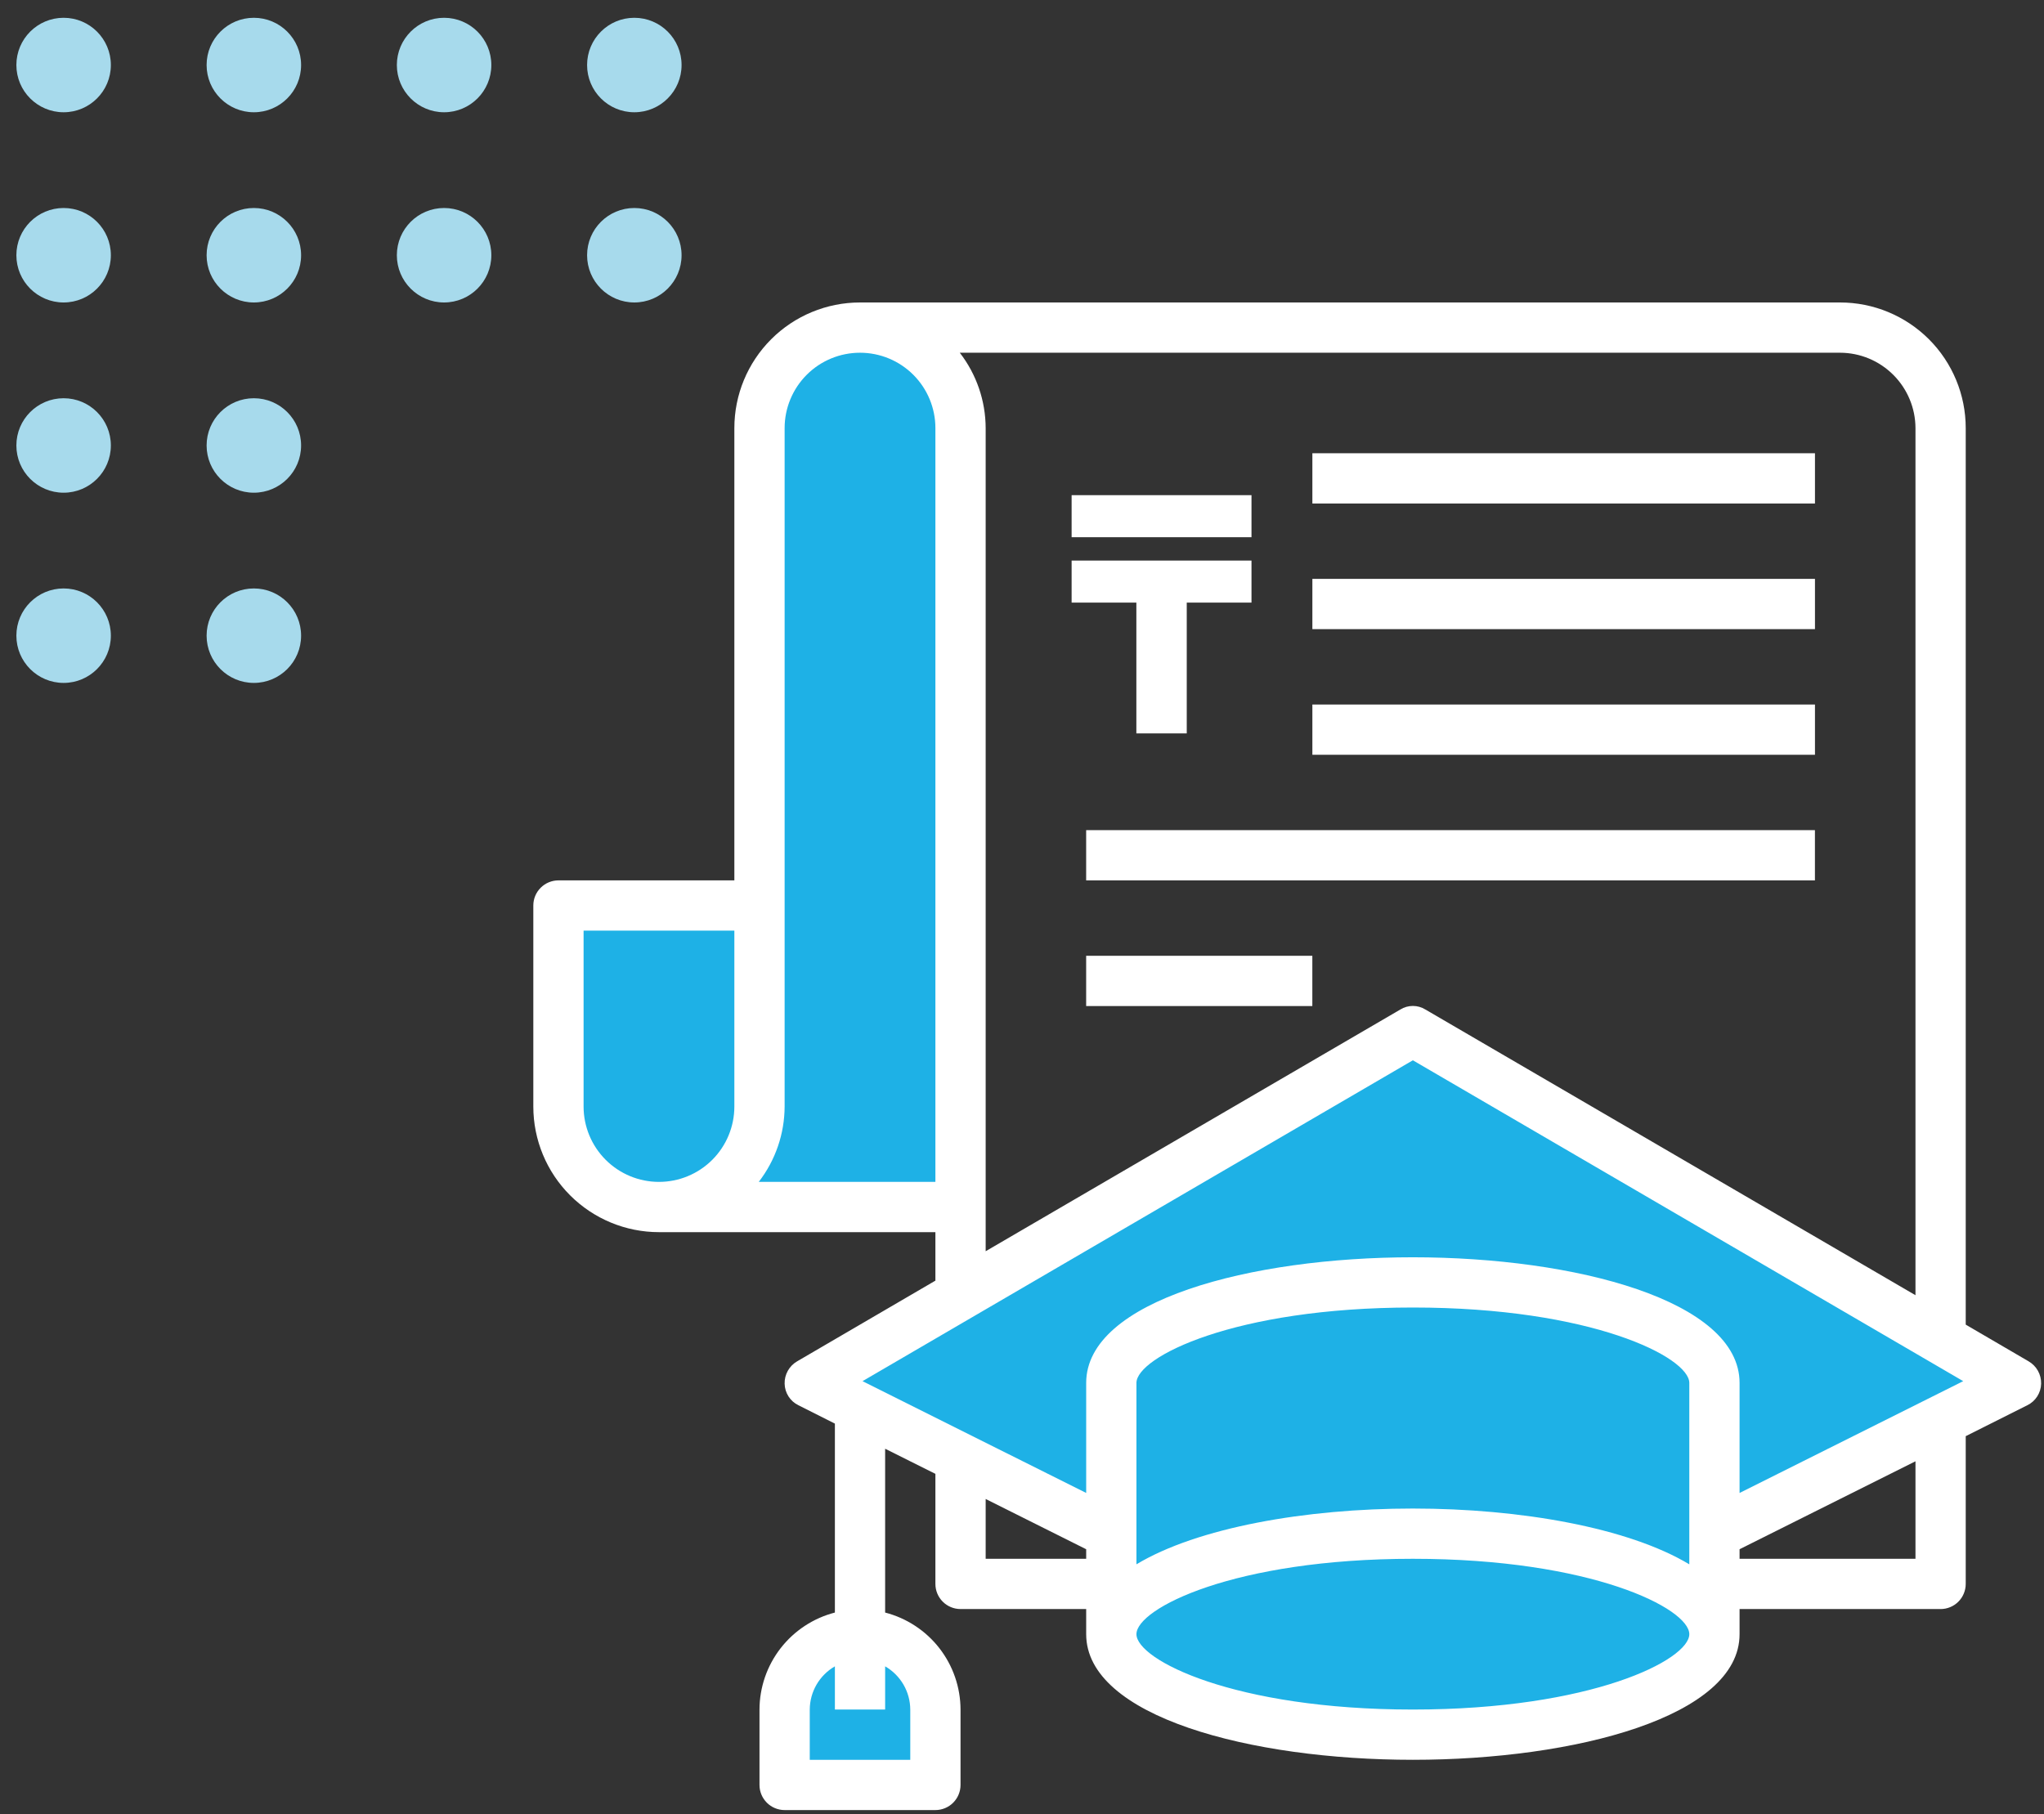
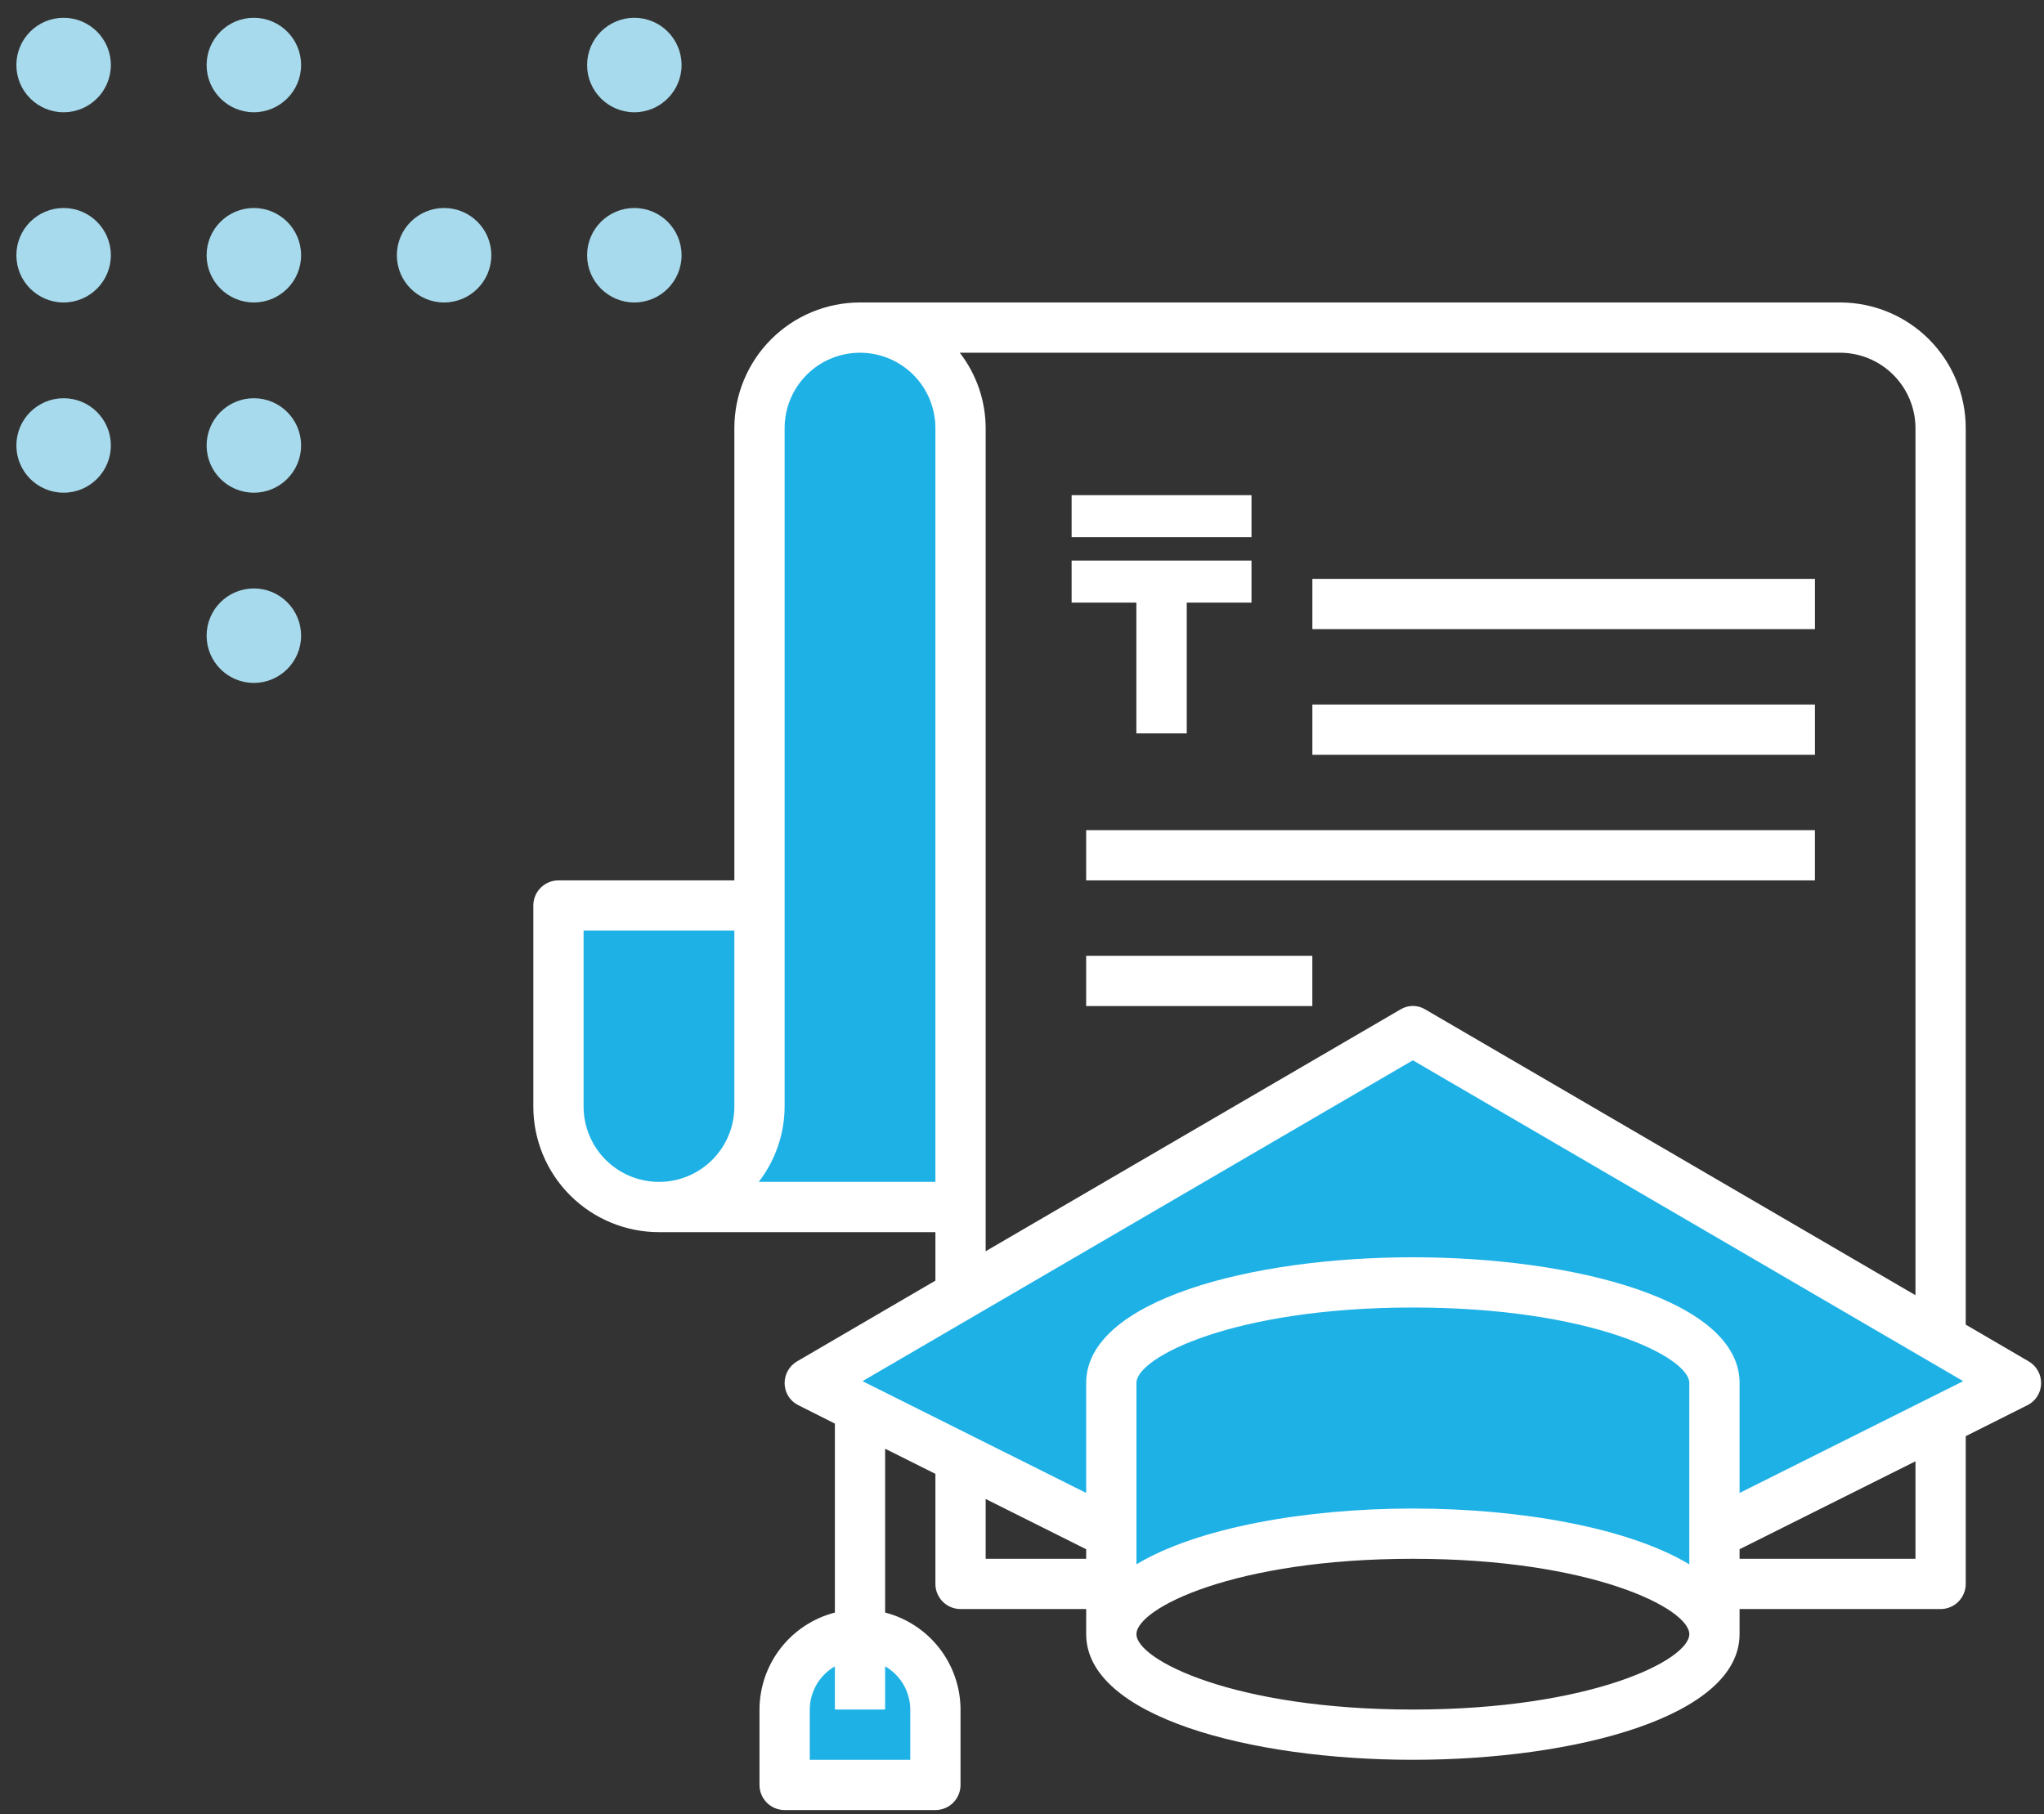
<svg xmlns="http://www.w3.org/2000/svg" width="98" height="87" viewBox="0 0 98 87" fill="none">
  <rect x="0" y="0" width="98" height="87" fill="#333333" stroke="none" />
  <circle cx="3.05" cy="3.118" r="2.265" fill="#A7DAEC" />
  <circle cx="3.05" cy="21.361" r="2.265" fill="#A7DAEC" />
  <circle cx="3.05" cy="12.239" r="2.265" fill="#A7DAEC" />
-   <circle cx="3.05" cy="30.482" r="2.265" fill="#A7DAEC" />
  <circle cx="12.171" cy="3.118" r="2.265" fill="#A7DAEC" />
  <circle cx="12.171" cy="21.361" r="2.265" fill="#A7DAEC" />
  <circle cx="12.171" cy="12.239" r="2.265" fill="#A7DAEC" />
  <circle cx="12.171" cy="30.482" r="2.265" fill="#A7DAEC" />
-   <circle cx="21.292" cy="3.118" r="2.265" fill="#A7DAEC" />
  <circle cx="21.292" cy="12.239" r="2.265" fill="#A7DAEC" />
  <circle cx="30.413" cy="3.118" r="2.265" fill="#A7DAEC" />
  <circle cx="30.413" cy="12.239" r="2.265" fill="#A7DAEC" />
  <path d="M41.234 78.363C42.192 78.363 43.112 78.744 43.79 79.422C44.468 80.1 44.848 81.019 44.848 81.978V85.592H37.619V81.978C37.619 81.019 38 80.1 38.678 79.422C39.356 78.744 40.275 78.363 41.234 78.363Z" fill="#1EB1E6" />
  <path d="M36.414 45.832V53.061C36.414 54.339 35.907 55.565 35.003 56.469C34.099 57.372 32.873 57.88 31.595 57.88C30.317 57.88 29.091 57.372 28.187 56.469C27.283 55.565 26.775 54.339 26.775 53.061V43.422H36.414V45.832Z" fill="#1EB1E6" />
  <path d="M46.052 53.062V57.881H31.594C32.227 57.882 32.854 57.758 33.439 57.516C34.024 57.274 34.556 56.919 35.003 56.471C35.451 56.023 35.806 55.492 36.048 54.907C36.29 54.322 36.414 53.695 36.413 53.062V20.53C36.413 19.252 36.921 18.026 37.825 17.122C38.729 16.219 39.954 15.711 41.233 15.711C42.511 15.711 43.737 16.219 44.641 17.122C45.544 18.026 46.052 19.252 46.052 20.53V53.062Z" fill="#1EB1E6" />
  <path d="M46.053 62.096L67.741 49.445L93.043 64.205L96.657 66.313L93.043 68.121L82.199 73.543V66.313C82.199 63.651 75.729 61.494 67.741 61.494C59.753 61.494 53.282 63.651 53.282 66.313V73.543L46.053 69.928L41.234 67.518L38.824 66.313L46.053 62.096Z" fill="#1EB1E6" />
  <path d="M67.74 73.543C59.751 73.543 53.281 75.699 53.281 78.362V66.314C53.281 63.651 59.751 61.494 67.74 61.494C75.728 61.494 82.198 63.651 82.198 66.314V78.362C82.198 75.699 75.728 73.543 67.74 73.543Z" fill="#1EB1E6" />
-   <path d="M67.74 83.182C75.725 83.182 82.198 81.024 82.198 78.362C82.198 75.701 75.725 73.543 67.74 73.543C59.755 73.543 53.281 75.701 53.281 78.362C53.281 81.024 59.755 83.182 67.74 83.182Z" fill="#1EB1E6" />
  <path d="M97.26 65.277L94.247 63.518V20.528C94.247 18.93 93.613 17.398 92.483 16.268C91.353 15.139 89.821 14.504 88.223 14.504H41.233C39.636 14.504 38.103 15.139 36.974 16.268C35.844 17.398 35.209 18.93 35.209 20.528V42.216H26.775C26.456 42.216 26.149 42.343 25.923 42.569C25.697 42.794 25.57 43.101 25.57 43.421V53.059C25.57 54.657 26.205 56.19 27.335 57.319C28.465 58.449 29.997 59.084 31.595 59.084H44.848V61.409L38.221 65.277C38.034 65.385 37.879 65.541 37.773 65.73C37.667 65.919 37.614 66.133 37.619 66.349C37.623 66.566 37.688 66.778 37.804 66.96C37.921 67.143 38.087 67.29 38.282 67.385L40.029 68.265V77.325C38.997 77.592 38.082 78.193 37.428 79.034C36.774 79.876 36.417 80.91 36.414 81.976V85.591C36.414 85.91 36.541 86.217 36.767 86.443C36.993 86.669 37.299 86.796 37.619 86.796H44.848C45.168 86.796 45.474 86.669 45.7 86.443C45.926 86.217 46.053 85.91 46.053 85.591V81.976C46.05 80.91 45.693 79.876 45.039 79.034C44.385 78.193 43.47 77.592 42.438 77.325V69.47L44.848 70.674V75.952C44.848 76.271 44.975 76.578 45.201 76.804C45.427 77.03 45.733 77.157 46.053 77.157H52.077V78.362C52.077 82.313 59.957 84.386 67.74 84.386C75.524 84.386 83.404 82.313 83.404 78.362V77.157H93.043C93.362 77.157 93.668 77.03 93.894 76.804C94.12 76.578 94.247 76.271 94.247 75.952V68.867L97.199 67.385C97.394 67.29 97.559 67.143 97.676 66.96C97.793 66.778 97.858 66.566 97.862 66.349C97.867 66.133 97.814 65.919 97.708 65.73C97.602 65.541 97.447 65.385 97.26 65.277ZM35.209 53.059C35.209 54.018 34.828 54.938 34.151 55.615C33.473 56.293 32.553 56.674 31.595 56.674C30.636 56.674 29.717 56.293 29.039 55.615C28.361 54.938 27.98 54.018 27.98 53.059V44.625H35.209V53.059ZM88.223 16.914C89.181 16.916 90.099 17.298 90.776 17.976C91.453 18.653 91.835 19.57 91.838 20.528V62.108L68.343 48.409C68.162 48.296 67.953 48.237 67.74 48.237C67.528 48.237 67.319 48.296 67.138 48.409L47.258 59.999V20.528C47.254 19.219 46.818 17.949 46.017 16.914H88.223ZM36.378 56.674C37.179 55.639 37.615 54.368 37.619 53.059V20.528C37.619 19.57 38 18.65 38.678 17.972C39.355 17.294 40.275 16.914 41.233 16.914C42.192 16.914 43.111 17.294 43.789 17.972C44.467 18.65 44.848 19.57 44.848 20.528V56.674H36.378ZM43.643 81.976V84.386H38.824V81.976C38.826 81.555 38.939 81.143 39.15 80.779C39.362 80.416 39.664 80.114 40.029 79.904V81.976H42.438V79.904C42.803 80.114 43.105 80.416 43.317 80.779C43.528 81.143 43.641 81.555 43.643 81.976ZM52.077 74.747H47.258V71.879L52.077 74.289V74.747ZM67.74 81.976C59.162 81.976 54.487 79.591 54.487 78.362C54.487 77.132 59.162 74.747 67.74 74.747C76.319 74.747 80.994 77.132 80.994 78.362C80.994 79.591 76.319 81.976 67.74 81.976ZM80.994 75.012C78.066 73.253 72.897 72.337 67.74 72.337C62.584 72.337 57.415 73.253 54.487 75.012V66.313C54.487 65.084 59.162 62.698 67.74 62.698C76.319 62.698 80.994 65.084 80.994 66.313V75.012ZM91.838 74.747H83.404V74.289L91.838 70.072V74.747ZM83.404 71.59V66.313C83.404 62.361 75.524 60.289 67.74 60.289C59.957 60.289 52.077 62.361 52.077 66.313V71.59L41.354 66.229L67.74 50.843L94.127 66.229L83.404 71.59Z" fill="white" />
-   <path d="M62.922 21.734H87.019V24.144H62.922V21.734Z" fill="white" />
  <path d="M62.922 27.758H87.019V30.168H62.922V27.758Z" fill="white" />
  <path d="M62.922 33.783H87.019V36.193H62.922V33.783Z" fill="white" />
  <path d="M52.076 39.807H87.017V42.216H52.076V39.807Z" fill="white" />
  <path d="M52.076 45.832H62.92V48.242H52.076V45.832Z" fill="white" />
  <path d="M51.379 23.744H60.003V25.76H51.379V23.744ZM56.899 35.168H54.483V28.896H51.379V26.88H60.003V28.896H56.899V35.168Z" fill="white" />
</svg>